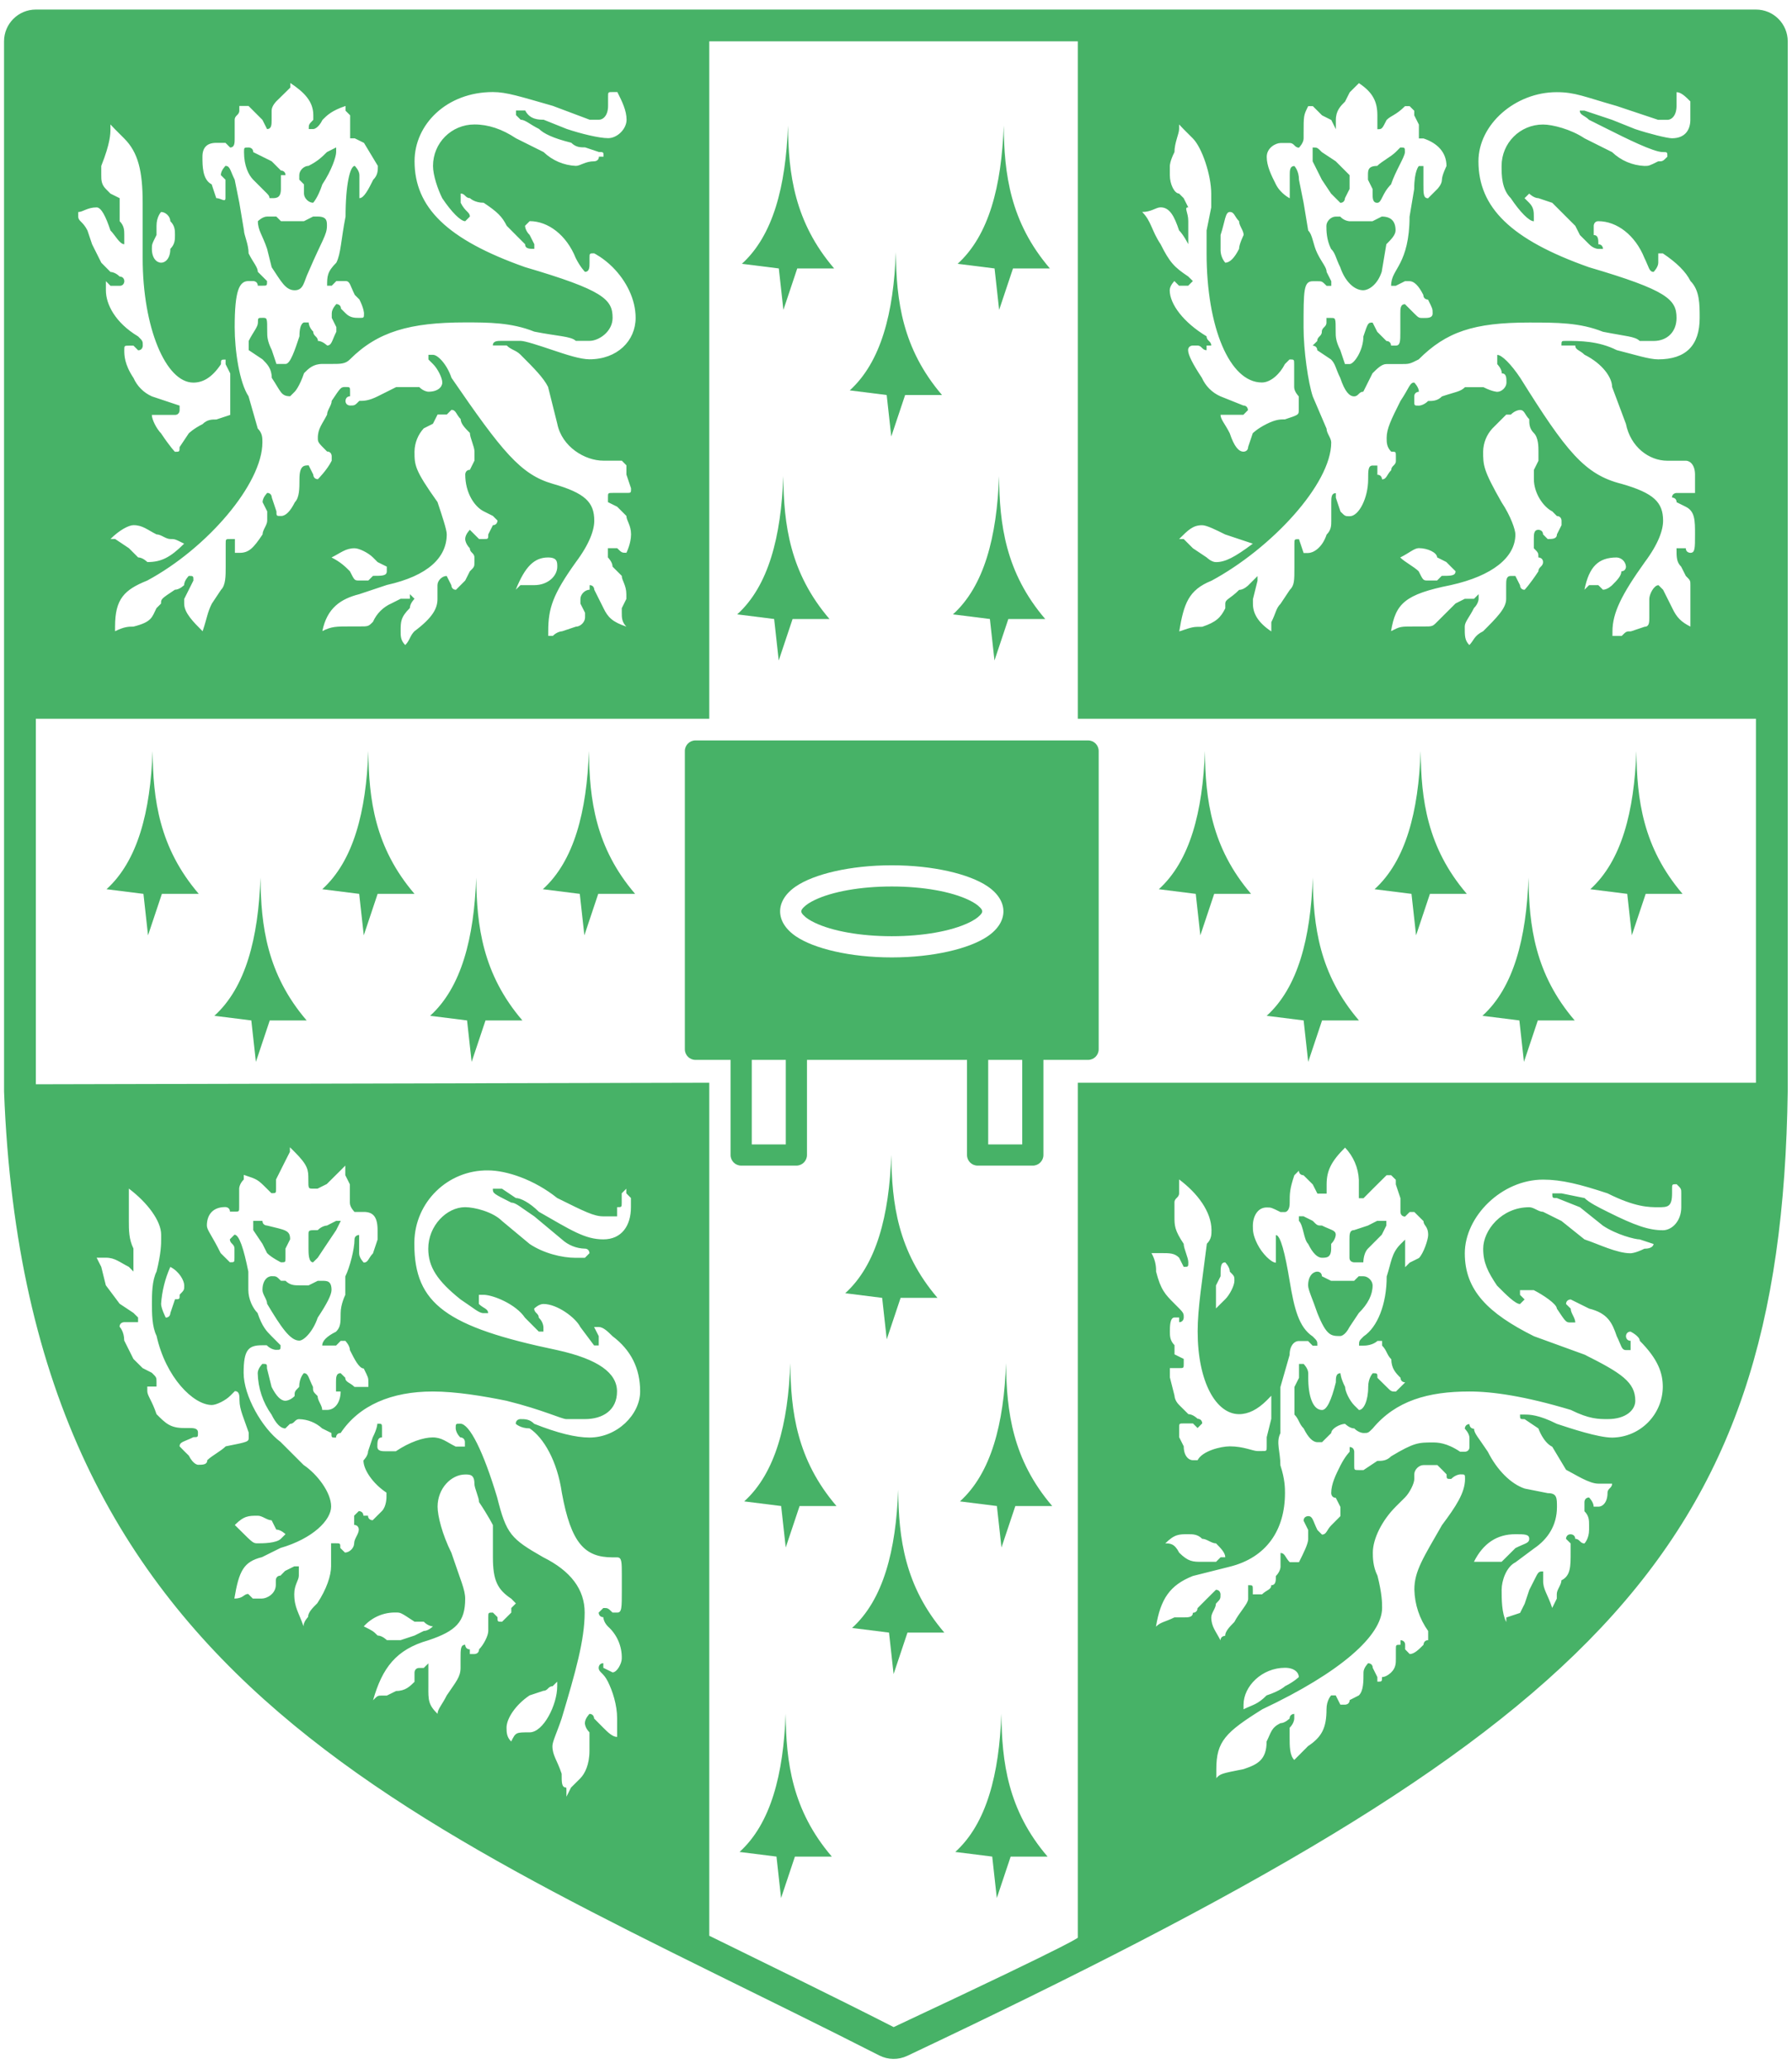
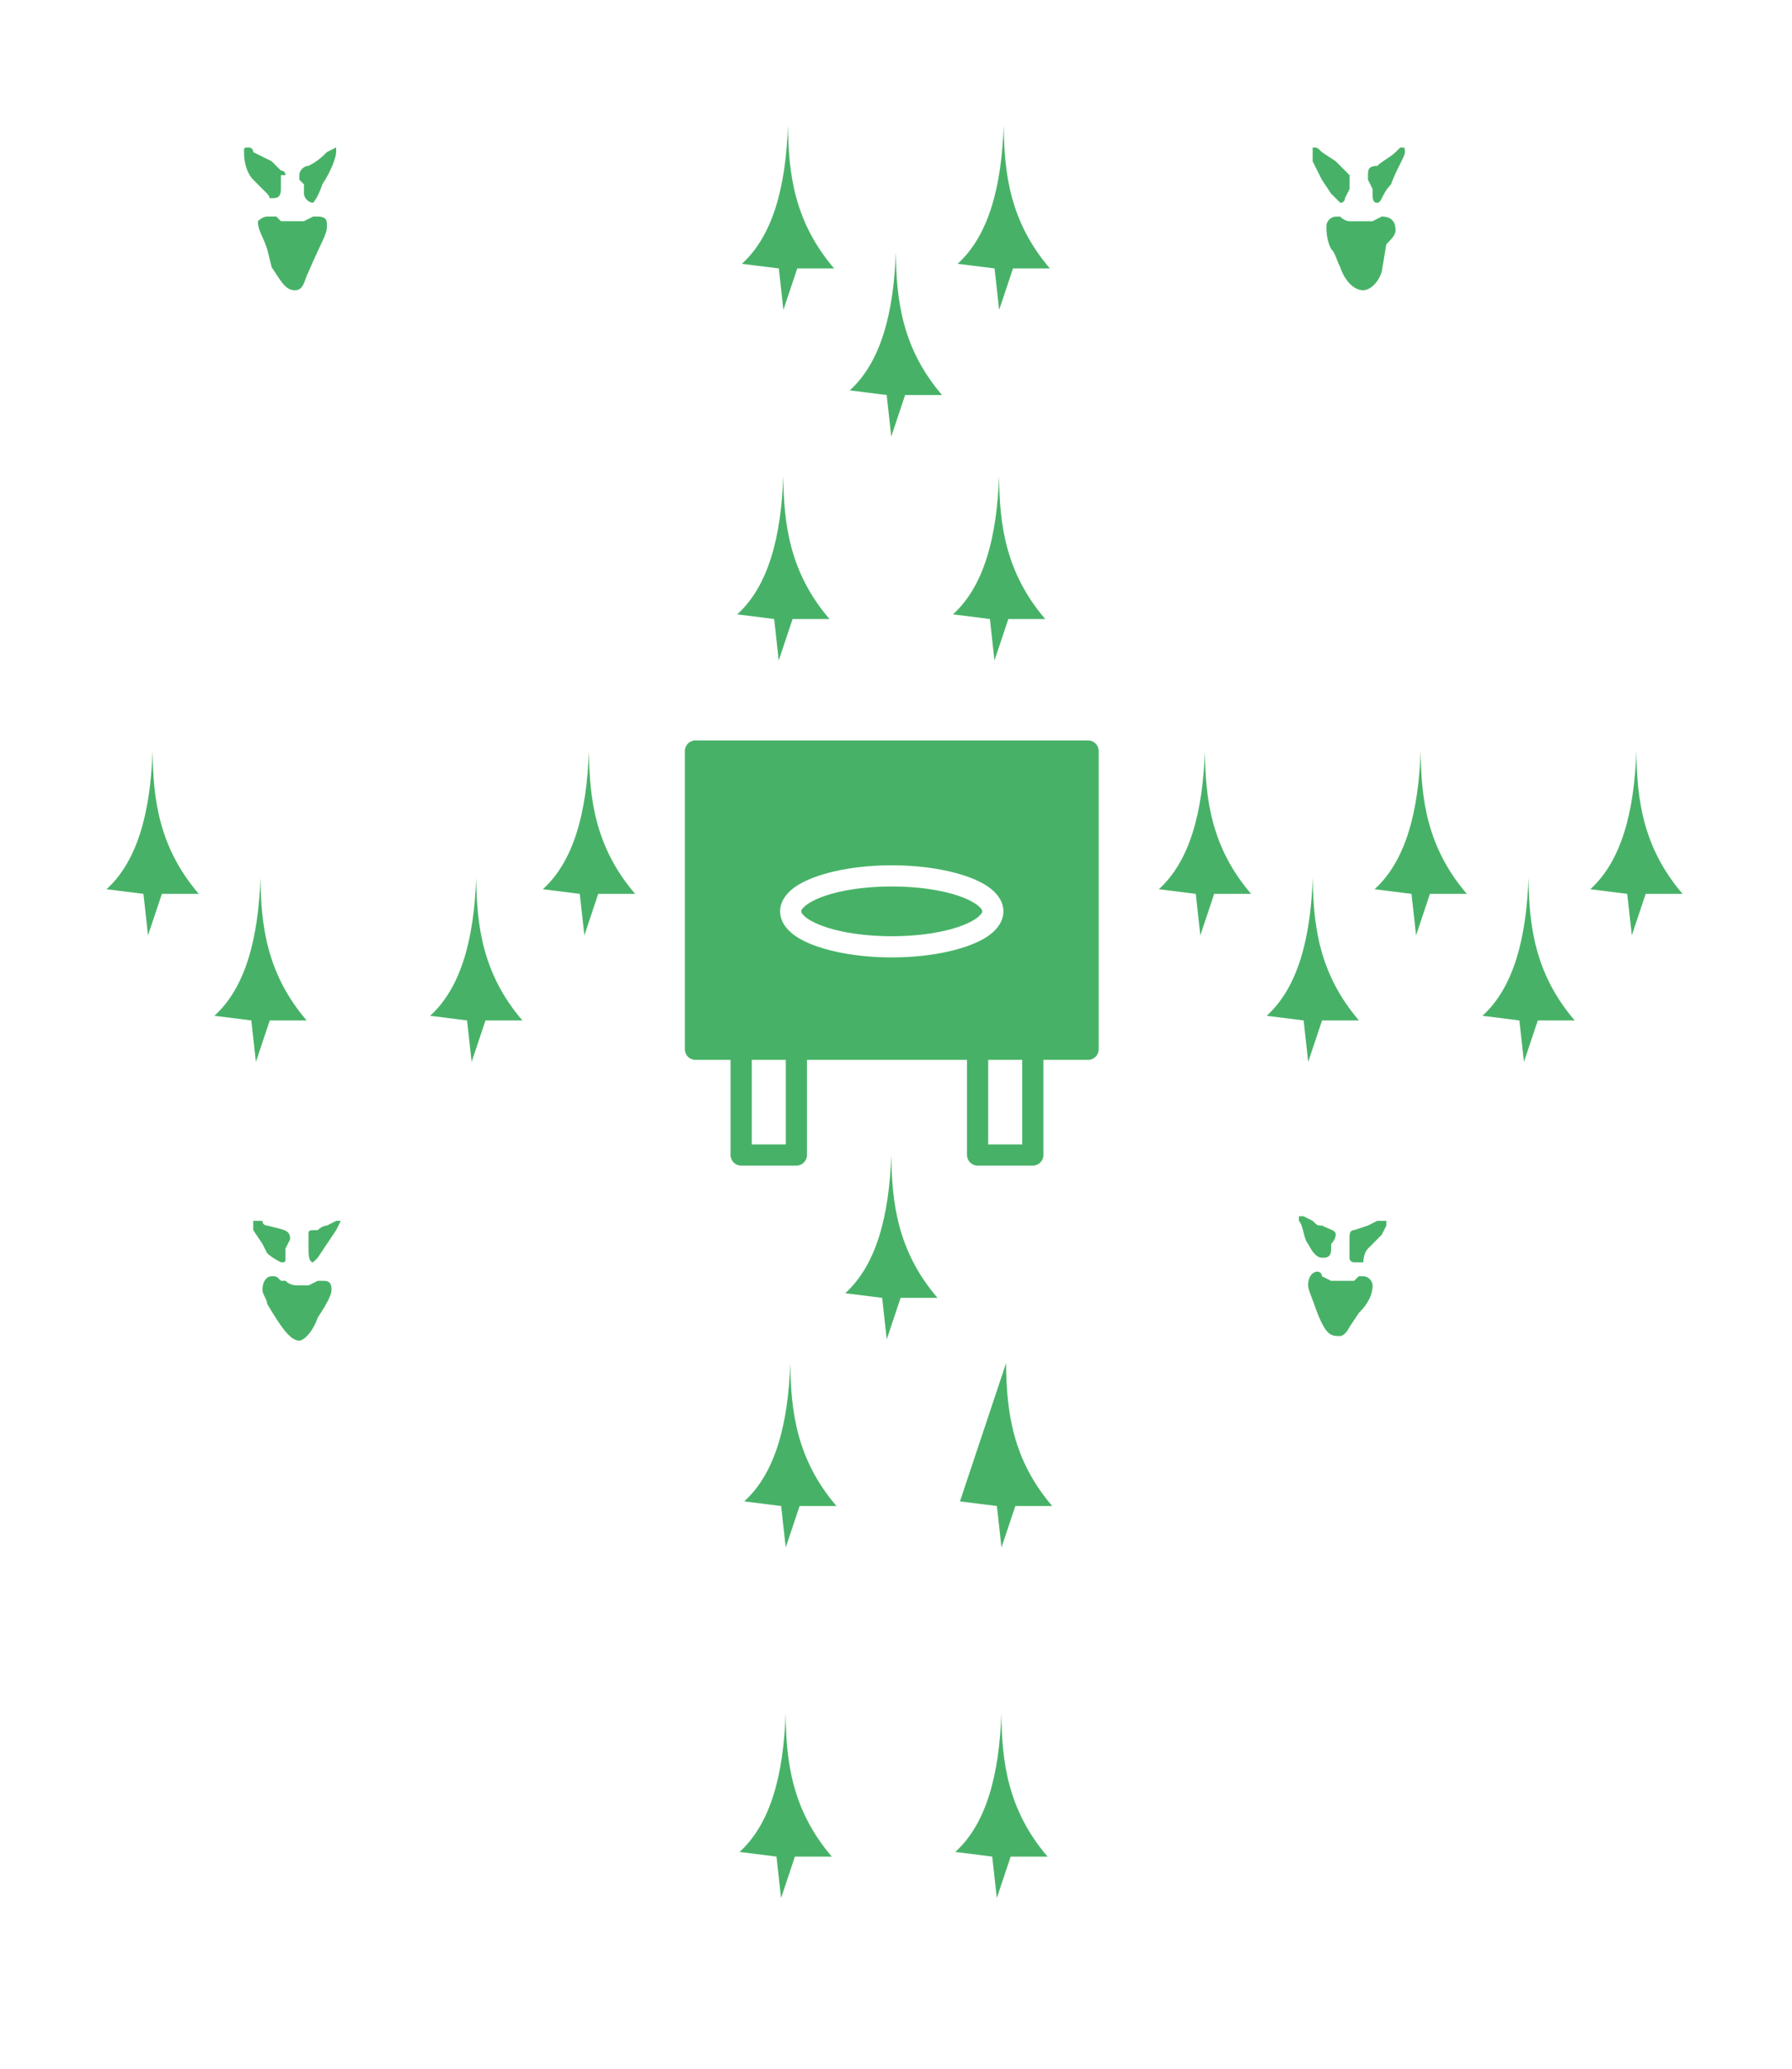
<svg xmlns="http://www.w3.org/2000/svg" width="100%" height="100%" viewBox="0 0 1691 1952" version="1.1" xml:space="preserve" style="fill-rule:evenodd;clip-rule:evenodd;stroke-linejoin:round;stroke-miterlimit:2;">
-   <path d="M1686.97,39.017c0,-16.568 -13.431,-30 -30,-30l-1623.16,0c-16.568,0 -30,13.432 -30,30.001c0,0 0.008,990.489 0.022,990.868c21.589,569.039 394.332,689.691 825.846,909.401c8.277,4.215 18.039,4.358 26.436,0.388c644.032,-304.51 824.739,-468.992 830.858,-910.51c0.002,-0.139 0.002,-0.278 0.002,-0.416l-0,-989.732l-0.004,-0Zm-29.996,983.017l-0,-343.879l-639.931,-0l0,-639.137l-347.75,-0l0,639.137l-635.483,-0l-0,344.845l635.483,-1.471l-0,804.838c56.424,27.768 114.679,55.983 173.997,86.186c184.71,-86.553 173.753,-84.545 173.753,-84.545l-0,-806.479l639.924,-0l0.007,0.505Zm-1122.46,673.166l4.325,-8.646l8.7,-8.646c4.375,-4.433 8.7,-13.079 8.7,-26.05l-0,-17.4c-4.325,-4.325 -4.325,-8.646 -4.325,-8.646c-0,-4.433 4.325,-8.754 4.325,-8.754c4.375,0 4.375,4.321 4.375,4.321l8.7,8.754c4.325,4.325 8.704,8.646 13.025,8.646l-0,-17.4c-0,-12.967 -4.375,-26.046 -8.7,-34.746c-4.325,-8.754 -8.7,-8.754 -8.7,-13.079c-0,0 -0,-4.325 4.375,-4.325l-0,4.325l8.704,4.325c4.375,0 8.7,-8.65 8.7,-12.971c0.325,-11.554 -4.458,-22.667 -13.079,-30.371c-4.325,-4.429 -4.325,-8.754 -4.325,-8.754c-4.375,0 -4.375,-4.325 -4.375,-4.325l4.375,-4.321c4.325,0 4.325,0 8.704,4.321l4.375,0c4.379,0 4.379,-4.321 4.379,-21.721l-0,-12.971c-0,-13.079 -0,-17.404 -4.379,-17.404l-4.375,0c-26.05,0 -39.129,-13.075 -47.829,-60.9c-4.375,-30.371 -17.4,-52.15 -30.425,-60.796c-8.7,0 -13.075,-4.325 -13.075,-4.325c-0,-4.433 4.375,-4.433 4.375,-4.433c4.325,0 8.7,0 13.025,4.433c21.725,8.646 39.125,12.971 52.15,12.971c26.1,0 47.825,-21.725 47.825,-43.504c-0,-21.779 -8.7,-39.071 -26.1,-52.15c-4.379,-4.321 -8.704,-8.646 -13.025,-8.646l-4.325,0l4.379,8.646l-0,8.754l-4.379,0l-13.021,-17.4c-4.379,-8.754 -21.725,-21.725 -34.804,-21.725c-4.375,0 -8.7,4.325 -8.7,4.325c-0,4.321 4.325,4.321 4.325,8.646c2.487,2.279 4.046,5.396 4.375,8.754l-0,4.325l-4.375,0l-13.025,-13.079c-8.7,-12.967 -30.371,-21.617 -39.125,-21.617l-4.379,0l-0,8.65c4.379,4.321 8.7,4.321 8.7,8.646l-4.321,0c-4.379,0 -8.7,-4.325 -21.725,-12.971c-21.725,-17.4 -30.425,-30.479 -30.425,-47.825c-0,-21.725 17.4,-39.179 34.8,-39.179c8.704,0 26.104,4.321 34.75,12.967l26.1,21.725c13.025,8.754 30.425,13.079 43.45,13.079l8.7,0l4.325,-4.325c-0,0 -0,-4.321 -4.325,-4.321c-8.063,-0.187 -15.784,-3.3 -21.725,-8.754l-26.046,-21.725c-13.025,-8.65 -17.4,-12.971 -21.725,-12.971c-17.346,-8.754 -17.346,-8.754 -17.346,-13.079l8.646,0l13.025,8.754c4.375,0 13.075,4.325 21.725,12.971c30.421,17.4 43.5,26.05 60.846,26.05c17.35,0 26.05,-12.971 26.05,-30.371l-0,-8.65l-4.379,-4.429l-0,-4.325l-4.321,4.325l-0,8.754c-0,4.325 -0,4.325 -4.379,4.325l-0,8.646l-13.021,0c-8.704,0 -17.404,-4.325 -43.504,-17.296c-21.725,-17.4 -47.771,-26.046 -65.229,-26.046c-37.901,-0.508 -69.038,29.8 -69.546,67.705c-0.009,0.579 -0.009,1.158 -0.005,1.737c-0,56.583 30.425,78.304 134.726,100.083c39.125,8.646 56.524,21.725 56.524,39.071c-0,17.404 -13.02,26.05 -30.425,26.05l-17.399,0c-4.38,0 -21.726,-8.646 -56.471,-17.291c-21.725,-4.434 -47.83,-8.759 -69.55,-8.759c-39.13,0 -69.555,13.079 -86.955,39.179c-4.375,0 -4.375,4.325 -4.375,4.325c-4.325,0 -4.325,0 -4.325,-4.325l-8.7,-4.32c-5.941,-5.459 -13.662,-8.571 -21.725,-8.755c-4.325,0 -4.325,4.43 -8.7,4.43l-4.379,4.325c-4.321,0 -8.7,-4.325 -13.021,-13.08c-8.179,-11.412 -12.716,-25.033 -13.025,-39.07c-0,-4.43 4.376,-8.755 4.376,-8.755c4.379,0 4.379,0 4.379,4.325l4.325,17.4c4.375,8.646 8.7,13.075 13.02,13.075c-0,0 4.38,0 8.7,-4.429c-0,-4.325 -0,-4.325 4.325,-8.646c-0,-8.65 4.38,-12.97 4.38,-12.97c4.32,0 4.32,4.325 8.645,12.97c-0,4.321 -0,4.321 4.376,8.646c-0,4.429 4.325,8.754 4.325,13.079l4.375,0c8.704,0 13.025,-8.65 13.025,-17.404l-4.375,0l-0,-8.646c-0,-4.325 -0,-8.645 4.375,-8.645l4.379,4.32c-0,4.325 4.321,4.325 8.7,8.65l13.079,0l-0,-4.325c-0,-4.325 -0,-4.325 -4.379,-13.079c-4.325,0 -8.7,-8.646 -13.025,-17.291c-0,-4.321 -4.321,-8.755 -4.321,-8.755l-4.379,0l-4.375,4.434l-13.079,0c-0,-4.434 4.375,-8.759 13.025,-13.079c4.375,-4.325 4.375,-8.646 4.375,-17.4c-0,-8.65 4.379,-17.296 4.379,-17.296l-0,-17.4c4.321,-8.754 8.7,-26.046 8.7,-34.854c-0,-4.325 4.375,-4.325 4.375,-4.325l-0,17.4c-0,4.325 4.325,8.645 4.325,8.645c4.379,0 4.379,-4.32 8.7,-8.645l4.379,-13.075l-0,-8.65c-0,-13.075 -4.379,-17.4 -13.079,-17.4l-8.7,0c-0,0 -4.379,-4.321 -4.379,-8.646l-0,-17.4l-4.321,-8.65l-0,-9.021l-4.379,4.429l-4.375,4.325l-8.705,8.646l-8.7,4.325l-4.375,0c-4.325,0 -4.325,0 -4.325,-8.65c-0,-8.646 -0,-13.075 -13.02,-26.046l-4.38,-4.325l-0,4.325l-4.379,8.646l-8.7,17.4l-0,8.65c-0,4.321 -0,4.321 -4.375,4.321l-4.325,-4.321c-8.7,-8.65 -8.7,-8.65 -21.725,-12.971l-0,4.321c-4.375,4.325 -4.375,8.65 -4.375,8.65l-0,17.4c-0,4.321 -0,4.321 -4.379,4.321l-4.321,0c-0,-4.321 -4.379,-4.321 -4.379,-4.321c-13.025,0 -17.4,8.646 -17.4,17.4c-0,4.325 4.375,8.646 13.021,26.05l8.704,8.646c4.321,0 4.321,0 4.321,-4.325l-0,-8.646c-0,-4.433 -4.321,-4.433 -4.321,-8.754l4.321,-4.325c4.379,0 8.7,13.079 13.079,34.858l-0,17.292c-0,8.754 4.321,17.4 8.7,21.725c4.379,13.075 8.7,17.4 13.025,21.725c4.375,4.321 8.7,8.754 8.7,8.754c-0,4.321 -0,4.321 -4.379,4.321c-0,0 -4.375,0 -8.7,-4.321l-4.375,0c-13.025,0 -17.404,4.321 -17.404,26.046c-0,21.616 17.404,52.15 34.804,65.121l21.725,21.725c13.021,8.754 26.046,26.045 26.046,39.179c-0,12.966 -17.4,30.371 -47.825,39.179l-17.4,8.646c-17.404,4.325 -21.725,12.971 -26.104,39.071c8.7,0 8.7,-4.321 13.079,-4.321l4.325,4.321l8.7,0c4.375,0 13.021,-4.321 13.021,-12.971l-0,-4.321c-0,0 -0,-4.325 4.379,-4.325l4.325,-4.429l8.7,-4.325l4.321,0l-0,8.754c-0,4.325 -4.321,8.646 -4.321,17.296c-0,13.075 4.321,17.4 8.7,30.479c-0,-4.433 4.321,-8.758 4.321,-8.758c-0,-4.321 4.325,-8.646 8.704,-12.967c8.7,-13.079 13.021,-26.05 13.021,-34.858l-0,-21.725l4.325,0c4.375,0 4.375,0 4.375,4.433l4.379,4.325c4.321,0 8.7,-4.325 8.7,-8.758c-0,-4.321 4.379,-8.646 4.379,-12.967c-0,0 -0,-4.325 -4.379,-4.325l-0,-8.754l4.379,-4.325c-0,0 4.321,0 4.321,4.325l4.379,0c-0,4.325 4.375,4.325 4.375,4.325l8.7,-8.65c4.325,-4.321 4.325,-12.967 4.325,-12.967l-0,-4.433c-13.025,-8.646 -21.725,-21.725 -21.725,-30.371c-0,0 4.379,-4.321 4.379,-8.646l4.375,-13.079c4.379,-8.646 4.379,-12.967 4.379,-12.967c4.375,0 4.375,0 4.375,4.321l-0,8.646c-4.375,0 -4.375,4.325 -4.375,8.65c-0,4.429 4.375,4.429 8.7,4.429l8.7,0c13.025,-8.754 26.05,-13.079 34.804,-13.079c8.7,0 13.021,4.325 21.721,8.65l8.704,0l-0,-4.325c-0,0 -0,-4.325 -4.379,-4.325c-4.325,-4.321 -4.325,-8.646 -4.325,-8.646c-0,-4.321 -0,-4.321 4.325,-4.321c8.7,0 21.725,26.046 34.804,69.55c8.7,34.746 13.021,39.071 43.446,56.471c26.05,12.971 39.125,30.371 39.125,52.15c-0,26.046 -8.7,56.471 -21.721,99.975c-4.379,13.079 -8.704,21.725 -8.704,26.046c-0,8.758 4.379,13.079 8.704,26.05c-0,8.754 -0,13.079 4.375,13.079c0.163,0 0.163,4.321 0.163,8.646l-0,-0.004Zm613.256,-17.625l-0.325,0.333l0.325,0l0,-0.333c4.01,-4.104 4.554,-4.212 25.721,-8.422c13.025,-4.325 21.725,-8.65 21.725,-26.05c4.321,-8.645 4.321,-12.966 13.025,-17.291c4.321,0 8.7,-4.434 8.7,-4.434c0,-4.32 4.375,-4.32 4.375,-4.32l0,4.32c0,0 0,4.434 -4.375,8.759l0,8.646c0,8.645 0,17.4 4.375,21.725c4.325,-4.325 8.7,-8.65 13.025,-13.08c13.025,-8.645 17.4,-17.291 17.4,-34.75c0,-8.645 4.379,-13.075 4.379,-13.075l4.321,0l4.379,8.755l4.375,0c0,0 4.379,0 4.379,-4.325l8.7,-4.43c4.379,-4.325 4.379,-12.97 4.379,-21.725c0,-4.325 4.375,-8.645 4.375,-8.645c0,0 4.325,0 4.325,4.32l4.375,8.759l0,4.321c4.38,0 4.38,0 4.38,-4.321c4.379,0 8.7,-4.434 8.7,-4.434c4.379,-4.325 4.379,-8.645 4.379,-12.97l0,-8.755c0,-4.325 0,-4.325 4.375,-4.325l0,-4.32c0,0 4.379,0 4.379,4.32l0,4.325l4.321,4.434c4.379,0 8.704,-4.434 13.025,-8.759c0,0 0,-4.32 4.379,-4.32l0,-8.646c-8.179,-11.459 -12.717,-25.109 -13.025,-39.179c0,-17.405 8.7,-30.371 26.1,-60.796c13.025,-17.404 21.725,-30.479 21.725,-43.504c0,-4.325 0,-4.325 -4.375,-4.325c0,0 -4.325,0 -8.7,4.325c-4.325,0 -4.325,0 -4.325,-4.325l-4.325,-4.43l-4.375,-4.325l-13.079,0c-4.325,0 -8.7,4.325 -8.7,8.755l0,4.325c0,4.325 -4.379,12.97 -8.7,17.4l-8.7,8.645c-13.025,12.971 -21.725,30.371 -21.725,43.505c0,4.325 0,12.97 4.375,21.725c4.379,17.291 4.379,26.045 4.379,30.37c0,26.046 -39.125,60.796 -113,95.65c-34.8,21.725 -43.446,30.371 -43.446,56.475l0,8.422Zm-665.404,-34.473c4.321,-8.646 4.321,-8.646 17.4,-8.646c13.025,0 26.046,-26.045 26.046,-43.5l0,-4.325l-4.375,4.325c-4.325,0 -4.325,4.321 -8.7,4.321l-13.025,4.325c-13.079,8.754 -21.725,21.725 -21.725,30.479c0.054,4.321 0.054,8.7 4.379,13.021Zm-69.498,-26.098c0,-4.325 4.325,-8.65 8.7,-17.404c8.7,-12.967 13.025,-17.292 13.025,-26.046l0,-8.646c0,-8.754 0,-13.079 4.375,-13.079c0,0 0,4.325 4.379,4.325l0,4.429l4.325,0c0,0 4.375,0 4.375,-4.429c4.379,-4.325 8.7,-12.971 8.7,-17.296l0,-13.075c0,-4.325 0,-4.325 4.379,-4.325l4.321,4.325c0,4.321 0,4.321 4.325,4.321l4.375,-4.321l4.325,-4.325l0,-4.32l4.325,-4.325l-4.325,-4.434c-13.025,-8.646 -17.346,-17.291 -17.346,-39.071l0,-30.37c0,0 -4.379,-8.755 -13.079,-21.721c0,-4.325 -4.375,-13.079 -4.375,-17.404c0,-8.646 -4.325,-8.646 -8.704,-8.646c-13.021,0 -26.046,12.971 -26.046,30.371c0,8.645 4.325,26.045 13.025,43.504c8.7,26.046 13.021,34.746 13.021,43.391c0,21.725 -8.7,30.48 -34.8,39.18c-30.425,8.65 -43.45,26.05 -52.15,56.583c4.379,-4.433 4.379,-4.433 8.7,-4.433l4.325,0l8.7,-4.321c8.7,0 13.025,-4.325 17.4,-8.65l0,-8.754c0,0 0,-4.321 4.379,-4.321l4.321,0l4.379,-4.325l0,21.725c-0.108,12.916 -0.108,17.237 8.646,25.883l0,0.004Zm760.625,-4.326c8.7,-4.32 13.02,-4.32 21.72,-13.075c13.025,-4.325 17.35,-8.65 17.35,-8.65c8.7,-4.32 13.021,-8.645 13.021,-8.645c0,-4.43 -4.321,-8.755 -13.021,-8.755c-21.725,0 -39.125,17.4 -39.125,34.855l0,4.27l0.055,0Zm291.223,-95.597l4.325,-8.754l0,-4.325c0,-4.321 4.375,-8.646 4.375,-12.966c8.7,-4.325 8.7,-13.08 8.7,-26.05l0,-8.755l-4.375,-4.325c0,0 0,-4.32 4.375,-4.32c0,0 4.325,0 4.325,4.32c4.375,0 4.375,4.325 8.7,4.325c0,0 4.379,-4.325 4.379,-12.97l0,-4.321c0,-4.434 0,-8.754 -4.379,-13.079l0,-8.646c0,0 0,-4.325 4.379,-4.325c0,0 4.321,4.325 4.321,8.646l4.379,0c4.375,0 8.7,-4.321 8.7,-13.075c0,-4.325 4.321,-4.325 4.321,-8.646l-13.021,0c-8.7,0 -21.725,-8.65 -30.425,-13.079l-13.025,-21.725c-8.7,-4.325 -13.079,-17.292 -13.079,-17.292l-13.021,-8.754c-4.325,0 -4.325,0 -4.325,-4.325l4.325,0c4.375,0 13.021,0 30.425,8.754c13.075,4.325 39.125,12.971 52.146,12.971c26.317,-0.234 47.592,-21.513 47.829,-47.825c0,-12.971 -4.325,-26.05 -21.725,-43.504c0,-4.325 -8.646,-8.646 -8.646,-8.646c-4.379,0 -4.379,4.321 -4.379,4.321c0,0 0,4.325 4.379,4.325l0,8.754l-4.379,0c-4.325,0 -4.325,-4.321 -8.7,-13.079c-4.379,-12.967 -8.7,-21.721 -26.046,-26.046l-17.404,-8.646c0,0 -4.375,0 -4.375,4.321l4.375,4.325c0,4.325 4.325,8.646 4.325,13.079l-4.325,0c-4.375,0 -4.375,0 -13.075,-13.079c0,-4.325 -13.025,-12.971 -21.725,-17.4l-13.025,0l0,4.429l4.325,4.325l-4.325,4.321c-4.379,0 -13.025,-8.646 -21.725,-17.4c-8.7,-12.967 -13.025,-21.725 -13.025,-34.746c0,-17.404 17.35,-39.179 43.45,-39.179c4.379,0 8.7,4.321 13.025,4.321l17.4,8.645l21.725,17.405c13.025,4.32 30.425,13.075 43.504,13.075c0,0 4.321,0 13.021,-4.321c8.65,0 8.65,-4.434 8.65,-4.434l-13.025,-4.32c-4.325,0 -21.725,-4.325 -34.75,-12.971l-21.725,-17.4l-21.721,-8.65c-4.325,0 -4.325,0 -4.325,-4.429l8.7,0l21.725,4.429c4.375,4.325 13.025,8.65 21.725,12.971c26.046,13.079 39.125,17.4 52.15,17.4c8.7,0 17.4,-8.755 17.4,-21.721l0,-13.079c0,-4.325 0,-4.325 -4.379,-8.646c-4.321,0 -4.321,0 -4.321,4.321l0,4.325c0,13.079 -4.379,13.079 -13.025,13.079c-8.7,0 -21.725,0 -47.825,-13.079c-26.104,-8.646 -43.504,-12.971 -60.85,-12.971c-39.125,0 -73.875,34.75 -73.875,69.55c0,34.75 21.725,56.475 65.229,78.2l47.825,17.4c34.8,17.4 47.825,26.046 47.825,43.504c0,8.646 -8.7,17.292 -26.045,17.292c-8.705,0 -17.405,0 -34.805,-8.646c-43.504,-13.079 -73.929,-17.404 -95.65,-17.404c-39.129,0 -69.55,8.758 -91.275,34.858c-4.325,4.321 -4.325,4.321 -8.7,4.321c0,0 -4.379,0 -8.704,-4.321c-4.321,0 -8.7,-4.325 -8.7,-4.325c-4.375,0 -13.021,4.325 -13.021,8.646l-8.704,8.65l-4.321,0c-4.379,0 -8.7,-4.325 -13.025,-12.971c-4.375,-4.325 -4.375,-8.754 -8.7,-13.079l0,-26.046l4.325,-8.646l0,-13.079l4.375,0c0,0 4.325,4.321 4.325,8.754l0,4.325c0,17.292 4.375,30.371 13.021,30.371c4.379,0 8.704,-8.65 13.025,-26.05c0,-4.321 0,-8.646 4.379,-8.646c0,0 0,4.325 4.375,12.971c0,4.321 4.38,13.075 8.7,17.4l4.38,4.325c4.379,0 8.7,-8.65 8.7,-21.725c0,-8.65 4.325,-12.971 4.325,-12.971c4.375,0 4.375,0 4.375,4.325l4.379,4.321l4.375,4.325c4.325,4.321 4.325,4.321 8.7,4.321l4.379,-4.321l4.379,-4.325c0,0 -4.379,0 -4.379,-4.321c-4.379,-4.325 -8.7,-8.758 -8.7,-17.404c-4.325,-4.321 -4.325,-8.646 -8.7,-12.967l0,-4.433l-4.379,0c0,0 -4.375,4.433 -13.021,4.433l-4.379,0c0,-4.433 0,-4.433 4.379,-8.758c13.021,-8.646 21.721,-30.371 21.721,-56.471c4.325,-13.079 4.325,-21.725 13.025,-30.479l4.379,-4.325l0,26.05l4.321,-4.325l8.7,-4.321c4.325,-4.325 8.704,-17.404 8.704,-21.725c0,-8.646 -4.379,-8.646 -4.379,-13.079l-8.7,-8.646l-4.379,0l-4.321,4.325c-4.379,0 -4.379,-4.325 -4.379,-4.325l0,-12.971l-4.375,-13.075l0,-4.325l-4.38,-4.325l-4.325,0l-4.375,4.325l-8.7,8.646l-8.7,8.754l-4.379,0l0,-17.4c-0.525,-11.366 -5.15,-22.154 -13.025,-30.371c-13.021,12.971 -17.4,21.725 -17.4,34.75l0,8.646l-8.7,0l-4.379,-8.646l-8.7,-8.65c0,0 -4.375,0 -4.375,-4.32l-4.325,4.32c-4.375,12.971 -4.375,17.296 -4.375,26.05c0,8.646 -4.379,8.646 -4.379,8.646l-4.325,0c-8.7,-4.321 -8.7,-4.321 -13.021,-4.321c-8.7,0 -13.025,8.646 -13.025,17.4c0,4.321 0,8.646 4.325,17.292c4.375,8.754 13.021,17.4 17.4,17.4l0,-26.046c4.375,0 8.7,17.4 13.025,43.504c4.321,26.1 8.7,43.5 21.721,52.146c4.379,4.325 4.379,4.325 4.379,8.759l-4.379,0l-4.375,-4.434l-8.7,0c-4.325,0 -8.7,4.434 -8.7,13.079l-8.7,30.371l0,43.5c-4.379,8.65 0,17.4 0,30.371c4.321,13.079 4.321,21.725 4.321,26.05c0,34.854 -17.346,60.904 -52.15,69.55l-34.8,8.754c-21.725,8.646 -30.425,21.617 -34.804,47.825c4.379,-4.429 8.7,-4.429 17.404,-8.754l8.7,0c4.375,0 8.7,0 8.7,-4.325c0,0 4.375,0 4.375,-4.321l8.7,-8.754l8.704,-8.646c4.321,0 4.321,4.321 4.321,4.321c0,4.325 0,4.325 -4.321,8.754c0,4.325 -4.379,8.646 -4.379,12.971c0,8.754 4.379,13.079 8.7,21.725c0,-4.325 4.379,-4.325 4.379,-4.325c0,-4.321 4.375,-8.646 8.7,-13.075c4.375,-8.65 13.021,-17.296 13.021,-21.725l0,-12.971c4.379,0 4.379,0 4.379,4.325l0,4.321l8.7,0c4.379,-4.321 8.7,-4.321 8.7,-8.646c4.379,0 4.379,-4.325 4.379,-8.646c4.375,-4.433 4.375,-8.754 4.375,-8.754l0,-12.971c4.325,0 4.325,4.325 8.7,8.646l8.704,0c4.375,-8.646 8.7,-17.4 8.7,-21.725l0,-8.646l-4.325,-8.754c0,-4.325 4.325,-4.325 4.325,-4.325c4.375,0 4.375,4.325 8.7,13.079l4.321,4.325c4.379,0 4.379,-4.325 8.704,-8.65l8.7,-8.754l0,-8.646l-4.379,-8.645c-4.321,0 -4.321,-4.434 -4.321,-4.434c0,-8.646 4.321,-17.291 8.7,-26.046c4.375,-8.645 8.7,-12.97 8.7,-12.97l0,-4.43c4.321,0 4.321,4.43 4.321,4.43l0,12.97c0,4.321 0,4.321 4.379,4.321l4.379,0l13.021,-8.646c4.379,0 8.7,0 13.025,-4.32c21.725,-13.08 26.1,-13.08 39.125,-13.08c4.325,0 13.025,0 26.05,8.755l4.375,0c0,0 4.379,0 4.379,-4.43l0,-8.65c0,-4.32 -4.379,-8.645 -4.379,-8.645c0,0 0,-4.321 4.379,-4.321c0,0 0,4.321 4.321,4.321c0,4.325 4.379,8.645 13.025,21.725c8.7,17.291 21.725,30.37 34.804,34.75l21.721,4.32c8.7,0 8.7,4.434 8.7,13.08c0,17.4 -8.7,30.37 -21.721,39.179l-17.404,12.971c-8.7,4.32 -13.075,17.4 -13.075,26.045c0,8.646 0,21.725 4.375,30.371l0,-4.325l13.025,-4.321l4.325,-8.645l4.375,-13.08l4.379,-8.645c4.321,-8.755 4.321,-8.755 8.7,-8.755l0,8.755c-0.162,8.212 4.213,12.537 8.538,25.666l0,0.004Zm-1121.45,17.4c8.704,4.325 8.704,4.325 13.079,8.646c4.379,0 8.7,4.325 8.7,4.325l13.025,0l13.079,-4.325l8.7,-4.321c4.375,0 8.7,-4.325 8.7,-4.325c0,0 -4.379,0 -8.7,-4.429l-8.7,0c-13.079,-8.646 -13.079,-8.646 -17.404,-8.646c-11.588,-0.345 -22.742,4.438 -30.479,13.075Zm756.355,-78.303c4.375,0 8.7,0 13.079,8.755c8.7,8.645 13.021,8.645 21.721,8.645l13.079,0l4.325,-4.32l4.375,0c0,-4.325 -4.375,-8.65 -8.7,-13.08c-4.375,0 -8.7,-4.325 -13.079,-4.325c-4.321,-4.32 -8.7,-4.32 -13.021,-4.32c-8.754,-0.055 -13.079,-0.055 -21.779,8.645Zm291.225,17.4l26.1,0l4.379,-4.325l8.7,-8.645c8.7,-4.43 13.025,-4.43 13.025,-8.755c0,-4.32 -4.379,-4.32 -13.025,-4.32c-17.454,-0.055 -30.479,8.645 -39.179,26.045Zm-1169.28,-34.747l4.375,4.321c13.025,12.971 13.025,12.971 17.4,12.971c4.379,0 17.404,0 21.725,-4.321l4.325,-4.325c0,0 -4.325,-4.325 -8.7,-4.325l-4.379,-8.754c-4.325,0 -8.7,-4.321 -13.025,-4.321c-8.646,0 -13.021,0 -21.725,8.754l0.004,0Zm-99.977,-317.381l0,30.371c0,8.754 0,17.4 4.325,26.154l0,21.725l-4.325,-4.429c-8.7,-4.325 -13.025,-8.65 -21.725,-8.65l-8.7,0l4.379,8.65l4.321,17.4l13.025,17.4l13.025,8.646l4.375,4.325l0,4.429l-13.079,0c0,0 -4.375,0 -4.375,4.325c0,0 4.375,4.325 4.375,12.971l8.704,17.4l8.7,8.646l8.7,4.433c4.375,4.321 4.375,4.321 4.375,8.646l0,4.325l-8.7,0l0,4.321c0,4.325 4.379,8.754 8.7,21.725c8.704,8.754 13.025,13.079 26.05,13.079l4.375,0c4.379,0 8.704,0 8.704,4.321c0,4.325 0,4.325 -4.325,4.325c-8.7,4.325 -13.025,4.325 -13.025,8.645l4.325,4.434l4.375,4.321c4.379,8.645 8.704,8.645 8.704,8.645c4.375,0 8.7,0 8.7,-4.32c4.375,-4.325 13.021,-8.646 17.4,-13.08c21.725,-4.32 21.725,-4.32 21.725,-8.645l0,-4.325c-4.379,-13.075 -8.7,-21.725 -8.7,-30.371c0,-4.429 0,-8.754 -4.379,-8.754l-4.325,4.325c-4.375,4.429 -13.075,8.754 -17.4,8.754c-17.4,0 -43.5,-26.046 -52.15,-65.229c-4.375,-8.646 -4.375,-21.721 -4.375,-30.367c0,-8.65 0,-21.725 4.375,-30.371c4.325,-17.404 4.325,-26.158 4.325,-30.479l0,-4.325c-0.054,-12.971 -13.079,-30.317 -30.479,-43.396Zm991.052,-8.647l0,12.971c0,4.429 -4.379,4.429 -4.379,8.754l0,12.971c0,8.754 0,13.075 8.704,26.046c0,4.433 4.375,13.079 4.375,17.4c0,4.325 0,4.325 -4.375,4.325l-4.325,-8.646c-4.379,-4.325 -8.7,-4.325 -17.4,-4.325l-8.7,0c3.067,5.275 4.583,11.304 4.375,17.4c4.379,17.296 8.7,21.725 17.4,30.371c8.704,8.646 8.704,8.646 8.704,12.971c0,0 0,4.433 -4.325,4.433l0,-4.433l-4.379,0c-4.375,0 -4.375,8.754 -4.375,13.079c0,4.321 0,8.646 4.375,13.075l0,8.646l8.704,4.325l0,4.325c0,4.321 0,4.321 -4.325,4.321l-8.754,0l0,8.754l4.375,17.296c0,0 0,4.429 4.379,8.754l8.7,8.646c4.379,0 8.7,4.325 8.7,4.325c0,0 4.325,0 4.325,4.429l-4.325,4.325l-4.375,-4.325l-8.7,0c-4.325,0 -4.325,0 -4.325,4.325l0,8.646l4.325,8.646c0,8.754 4.375,13.079 8.7,13.079l4.375,0c4.325,-8.646 21.725,-13.079 30.425,-13.079c13.025,0 21.725,4.433 26.05,4.433l4.375,0c4.379,0 4.379,0 4.379,-4.433l0,-8.646l4.321,-17.4l0,-21.725l-4.321,4.429c-8.7,8.65 -17.404,12.971 -26.05,12.971c-21.725,0 -39.125,-30.371 -39.125,-78.196c0,-21.725 4.325,-47.825 8.7,-82.629c4.379,-4.321 4.379,-8.646 4.379,-12.971c-0.162,-17.238 -13.187,-34.692 -30.587,-47.663Zm-951.925,82.52c-4.933,11.017 -7.879,22.817 -8.704,34.858c0,4.321 4.379,12.967 4.379,12.967c4.379,0 4.379,-4.321 4.379,-4.321l4.375,-12.971c4.379,0 4.379,0 4.379,-4.325c4.321,-4.429 4.321,-4.429 4.321,-8.754c0,-4.321 -4.429,-13.021 -13.129,-17.454Zm986.727,39.18l4.325,-4.325l4.375,-4.32c4.379,-4.325 8.7,-13.08 8.7,-17.405c0,-4.32 0,-4.32 -4.321,-8.645c0,-4.43 -4.379,-8.755 -4.379,-8.755c-4.375,0 -4.375,4.325 -4.375,13.08l-4.325,8.645l0,21.725Zm239.076,-625.9c4.325,-4.325 4.325,-8.7 13.025,-13.025c13.021,-13.02 21.725,-21.72 21.725,-30.425l0,-13.02c0,-4.38 0,-8.7 4.321,-8.7l4.379,0l4.375,8.7c0,0 0,4.32 4.325,4.32c0,0 4.375,-4.32 13.025,-17.4c0,-4.325 4.375,-4.325 4.375,-8.7c0,-4.379 -4.375,-4.379 -4.375,-4.379c0,-4.375 0,-4.375 -4.325,-8.7l0,-8.7c0,-4.379 0,-8.7 4.325,-8.7c0,0 4.375,0 4.375,4.321l4.379,4.379c4.375,0 8.7,0 8.7,-4.379l4.375,-8.7l0,-4.267c0,0 0,-4.325 -4.375,-4.325l-4.325,-4.379c-8.7,-4.375 -17.4,-17.4 -17.4,-30.425l0,-8.7l4.325,-8.7l0,-8.7c0,-4.379 0,-13.025 -4.325,-17.4c-4.379,-4.379 -4.379,-8.704 -4.379,-13.079c-4.375,-4.325 -4.375,-8.7 -8.7,-8.7c0,0 -4.375,0 -8.7,4.375l-4.321,0l-13.079,13.079c-5.45,5.938 -8.546,13.663 -8.7,21.725c0,13.025 0,17.346 17.346,47.825c8.7,13.025 13.079,26.05 13.079,30.371c0,21.725 -21.725,39.125 -60.85,47.825c-43.45,8.704 -52.15,17.404 -56.475,43.45c8.704,-4.375 8.704,-4.375 21.725,-4.375l8.7,0c8.704,0 8.704,0 13.025,-4.379l17.4,-17.346l8.704,-4.379l8.7,0l4.375,-4.375l0,4.375c0,0 0,4.379 -4.375,8.7c-4.325,8.7 -8.7,13.025 -8.7,17.404c-0.054,8.754 -0.054,13.129 4.321,17.508Zm-1004.13,0c4.379,-4.325 4.379,-8.7 8.7,-13.025c17.4,-13.02 21.725,-21.72 21.725,-30.425l0,-13.02c0,-4.38 4.325,-8.7 8.7,-8.7l4.379,8.7c0,0 0,4.32 4.375,4.32l8.7,-8.7l4.38,-8.7c4.32,-4.325 4.32,-4.325 4.32,-8.7l0,-4.379c0,-4.375 -4.32,-4.375 -4.32,-8.7c-4.38,-4.379 -4.38,-8.7 -4.38,-8.7c0,-4.379 4.38,-8.7 4.38,-8.7l8.7,8.7l4.379,0c4.321,0 4.321,0 4.321,-4.379l4.379,-8.7c4.321,0 4.321,-4.379 4.321,-4.379l-4.321,-4.321l-8.7,-4.379c-8.704,-4.375 -17.404,-17.4 -17.404,-34.746c0,0 0,-4.379 4.379,-4.379l4.321,-8.7l0,-8.7c0,-4.379 -4.321,-13.025 -4.321,-17.4c-4.379,-4.379 -8.7,-8.7 -8.7,-13.079c-4.325,-4.325 -4.325,-8.7 -8.7,-8.7l-4.379,4.375l-8.7,0l-4.38,8.704l-8.7,4.375c-5.429,5.954 -8.52,13.671 -8.7,21.725c0,13.025 0,17.346 21.725,47.825c4.325,13.025 8.7,26.05 8.7,30.371c0,21.725 -17.4,39.125 -56.525,47.829l-26.05,8.7c-17.4,4.375 -30.425,13.021 -34.8,34.8c8.7,-4.375 13.021,-4.375 26.046,-4.375l8.7,0c8.7,0 8.7,0 13.025,-4.379c3.425,-7.754 9.634,-13.946 17.4,-17.346l8.7,-4.379l8.704,0l0,-4.375l4.375,4.375c0,0 -4.375,4.379 -4.375,8.7c-8.704,8.704 -8.704,13.025 -8.704,21.725c-0.054,4.487 -0.054,8.862 4.325,13.241Zm1212.73,-17.402c0,0 0,-39.125 0,-39.125c0,-4.375 0,-4.375 -4.325,-8.7l-4.375,-8.7c-4.379,-4.379 -4.379,-8.7 -4.379,-17.4l8.754,0c0,4.321 4.325,4.321 4.325,4.321c4.375,0 4.375,-4.321 4.375,-17.4c0,-13.025 0,-21.725 -8.7,-26.046l-8.7,-4.325c0,-4.379 -4.32,-4.379 -4.32,-4.379c0,-4.321 4.32,-4.321 4.32,-4.321l17.4,0l0,-17.346c0,-8.704 -4.375,-13.079 -8.7,-13.079l-17.4,0c-17.4,0 -34.75,-13.025 -39.125,-34.804l-13.025,-34.8c0,-8.7 -8.7,-21.725 -26.045,-30.425c-4.38,-4.379 -8.7,-4.379 -8.7,-8.7l-13.08,0c0,-4.325 0,-4.325 4.38,-4.325c13.02,0 30.425,0 47.825,8.7c17.4,4.379 30.425,8.7 39.125,8.7c26.045,0 39.125,-13.075 39.125,-39.125c0,-13.021 0,-26.046 -8.7,-34.8c-4.325,-8.7 -13.025,-17.346 -26.05,-26.05l-4.321,0l0,8.758c0,4.321 -4.379,8.7 -4.379,8.7c-4.321,0 -4.321,-4.379 -8.646,-13.025c-8.7,-21.725 -26.1,-34.8 -43.504,-34.8c-4.375,0 -4.375,4.375 -4.375,4.375l0,8.7c4.375,0 4.375,4.379 4.375,8.7c4.379,0 4.379,4.379 4.379,4.379l-4.379,0c0,0 -4.375,0 -8.7,-4.379l-8.7,-8.7l-4.375,-8.7l-21.725,-21.725l-13.08,-4.375c-4.32,0 -8.7,-4.325 -8.7,-4.325l-4.379,4.325l4.379,4.375c4.38,4.379 4.38,8.7 4.38,13.025l0,4.375c-4.38,0 -13.025,-8.7 -21.725,-21.721c-8.7,-8.704 -8.7,-21.725 -8.7,-30.425c0,-21.725 17.4,-39.125 39.125,-39.125c8.7,0 26.1,4.321 39.125,13.021l26.045,13.025c8.225,7.892 19.038,12.521 30.425,13.025c4.325,0 4.325,0 13.025,-4.325c4.321,0 4.321,0 8.7,-4.379c0,-4.375 0,-4.375 -4.379,-4.375c-8.7,0 -34.8,-13.025 -52.146,-21.725l-17.404,-8.7c-4.375,-4.379 -8.7,-4.379 -8.7,-8.7l4.379,0l26.046,8.7l21.725,8.7c13.025,4.379 30.425,8.7 34.804,8.7c13.021,0 17.346,-8.7 17.346,-17.4l0,-17.4c-4.325,-4.325 -8.7,-8.704 -13.025,-8.704l0,13.025c0,8.7 -4.321,13.079 -8.7,13.079l-8.7,0l-39.125,-13.079c-30.425,-8.646 -39.125,-13.025 -56.529,-13.025c-39.125,0 -73.871,30.429 -73.871,65.229c0,43.45 30.425,73.875 104.35,99.975c73.875,21.725 82.575,30.425 82.575,47.825c0,13.025 -8.7,21.725 -21.725,21.725l-13.021,0c-4.325,-4.375 -13.025,-4.375 -34.75,-8.7c-21.725,-8.7 -43.504,-8.7 -69.55,-8.7c-52.15,0 -78.25,8.7 -104.3,34.8c-8.7,4.379 -8.7,4.379 -17.4,4.379l-13.079,0c-4.375,0 -8.7,4.325 -13.075,8.7l-8.7,17.4c-4.379,0 -4.379,4.379 -8.704,4.379c-4.321,0 -8.7,-4.379 -13.021,-17.4c-4.379,-8.704 -4.379,-13.025 -8.7,-17.404l-13.025,-8.7c0,-4.375 -4.379,-4.375 -4.379,-4.375l4.379,-4.325c0,-4.379 4.321,-4.379 4.321,-8.7c0,-4.325 4.379,-4.325 4.379,-8.7l0,-4.379l4.379,0c4.321,0 4.321,0 4.321,13.025c0,4.375 0,8.7 4.379,17.4l4.375,13.079l4.38,0c4.32,0 13.025,-13.079 13.025,-26.104c4.375,-13.021 4.375,-13.021 8.7,-13.021l4.375,8.7l8.7,8.7c4.325,0 4.325,4.325 4.325,4.325l4.379,0c4.375,0 4.375,-4.325 4.375,-13.025l0,-17.346c0,-4.379 0,-8.704 4.379,-8.704l4.321,4.325l4.379,4.379c4.375,4.321 4.375,4.321 8.7,4.321c4.379,0 8.7,0 8.7,-4.321c0,-4.379 0,-4.379 -4.375,-13.025c0,0 -4.379,0 -4.379,-4.379c-4.325,-8.646 -8.7,-13.021 -13.025,-13.021l-4.321,0l-8.704,4.375l-4.375,0c0,-8.7 4.375,-13.075 8.7,-21.725c4.379,-8.7 8.7,-21.721 8.7,-43.5l4.379,-26.05c0,-17.4 4.375,-21.725 4.375,-21.725l4.325,0l0,17.404c0,8.7 0,13.021 4.375,13.021l8.704,-8.7c0,0 4.375,-4.375 4.375,-8.7c0,-4.325 4.325,-13.025 4.325,-13.025c0,-13.021 -8.7,-21.725 -21.725,-26.046l-4.325,0l0,-13.079l-4.375,-8.7l0,-4.325l-4.379,-4.375l-4.321,0c-8.704,8.7 -13.079,8.7 -17.404,13.079c-4.375,8.7 -4.375,8.7 -8.7,8.7l0,-13.079c0,-13.025 -4.375,-21.725 -17.4,-30.371l-4.379,4.325l-4.321,4.321l-4.379,8.7c-4.375,4.325 -8.7,8.704 -8.7,17.404l0,8.7l-4.321,-8.7l-8.704,-4.379l-8.7,-8.7l-4.375,0c-4.325,8.7 -4.325,8.7 -4.325,26.1l0,4.379c0,4.325 -4.375,8.7 -4.375,8.7c-4.325,0 -4.325,-4.375 -8.7,-4.375l-8.704,0c-4.375,0 -13.021,4.375 -13.021,13.075c0,8.7 4.321,17.4 8.7,26.05c4.375,8.7 13.025,13.021 13.025,13.021l0,-21.725c0,-4.375 0,-8.7 4.375,-8.7c0,0 4.325,4.379 4.325,13.025l4.375,21.725l4.325,26.1c4.375,4.325 4.375,13.025 8.7,21.725c4.321,8.7 8.7,13.025 8.7,17.4l4.379,8.704l0,4.375l-4.379,0c-4.38,-4.375 -4.38,-4.375 -8.7,-4.375l-4.38,0c-8.699,0 -8.699,8.7 -8.699,43.5c0,21.725 4.325,52.15 8.7,65.23l13.025,30.425c0,4.375 4.379,8.7 4.379,13.02c0,39.13 -56.529,99.975 -113,130.405c-21.725,8.7 -26.104,21.72 -30.425,47.825c13.025,-4.38 13.025,-4.38 21.725,-4.38c13.075,-4.375 17.4,-8.7 21.725,-17.4l0,-4.325c0,-4.375 4.375,-4.375 13.075,-13.075c4.325,0 8.646,-4.325 8.646,-4.325l8.704,-8.7l0,4.38l-4.325,17.4l0,4.375c0,8.7 4.325,17.35 17.346,26.05l0,-8.7c4.379,-8.705 4.379,-13.025 8.7,-17.35l8.7,-13.075c4.379,-4.325 4.379,-8.7 4.379,-21.725l0,-21.78c0,-4.379 0,-4.379 4.325,-4.379l4.375,13.025l4.325,0c4.375,0 13.021,-4.325 17.4,-17.4c4.375,-4.325 4.375,-8.7 4.375,-13.025l0,-17.346c0,-4.379 0,-8.7 4.325,-8.7l0,4.321l4.379,13.079c4.375,4.38 4.375,4.38 8.7,4.38c8.7,0 17.4,-17.405 17.4,-34.805c0,-8.7 0,-13.025 4.325,-13.025l4.375,0l0,8.705c4.379,0 4.379,4.32 4.379,4.32c4.375,0 4.375,-4.32 8.7,-8.7c0,-4.325 4.375,-4.325 4.375,-8.7l0,-4.379c0,-4.321 0,-4.321 -4.375,-4.321c-4.325,-4.379 -4.325,-8.704 -4.325,-13.025c0,-8.7 4.325,-17.4 13.025,-34.804c8.7,-13.021 8.7,-17.4 13.025,-17.4c0,0 4.375,4.379 4.375,8.7c0,0 -4.375,0 -4.375,4.379l0,4.325c0,4.375 0,4.375 4.375,4.375c0,0 4.325,0 8.7,-4.375c4.379,0 8.704,0 13.079,-4.325c13.025,-4.379 17.346,-4.379 21.725,-8.7l17.4,0c8.7,4.375 13.025,4.375 13.025,4.375c4.325,0 8.7,-4.375 8.7,-8.7c0,-4.325 0,-8.7 -4.379,-8.7c0,-4.379 -4.321,-8.7 -4.321,-8.7l0,-8.754c4.321,0 13.025,8.7 21.725,21.721c43.446,69.554 60.85,91.279 95.65,99.979c30.371,8.7 39.125,17.4 39.125,34.8c0,8.7 -4.321,21.725 -17.346,39.125c-21.725,30.425 -30.425,47.825 -30.425,65.229l0,4.321l8.7,0c4.325,-4.321 4.325,-4.321 8.7,-4.321l13.025,-4.379c4.325,0 4.325,-4.375 4.325,-8.7l0,-17.454c0,-4.379 4.321,-13.025 8.7,-13.025l4.321,4.325l8.704,17.4c4.05,8.646 8.375,12.971 17.075,17.346Zm-1004.08,-0.001l0.002,0.002l0.004,0l-0.006,-0.002c-4.319,-4.375 -4.319,-8.699 -4.319,-13.023l-0,-4.375l4.321,-8.7l-0,-4.379c-0,-8.7 -4.321,-13.021 -4.321,-17.4l-8.7,-8.7c-0,-4.379 -4.379,-8.7 -4.379,-8.7l-0,-8.704l8.754,0c4.379,4.325 4.379,4.325 8.7,4.325c-0,0 4.379,-8.7 4.379,-17.4c-0,-8.7 -4.379,-13.025 -4.379,-17.35l-8.7,-8.7l-8.7,-4.321l-0,-4.379c-0,-4.325 -0,-4.325 4.379,-4.325l13.021,0c4.379,0 4.379,0 4.379,-4.321l-4.379,-13.025l-0,-8.7l-4.321,-4.379l-17.4,0c-17.404,0 -39.129,-13.021 -43.504,-34.8l-8.7,-34.804c-4.379,-8.7 -13.025,-17.4 -26.05,-30.425c-4.375,-4.375 -8.7,-4.375 -13.021,-8.7l-13.025,0c-0,-4.321 4.321,-4.321 8.646,-4.321l17.4,0c4.325,0 17.35,4.321 30.371,8.7c13.079,4.375 26.104,8.7 34.804,8.7c26.1,0 43.504,-17.4 43.504,-39.125c-0,-17.346 -8.704,-34.804 -21.725,-47.825c-8.7,-8.704 -17.404,-13.025 -17.404,-13.025c-4.375,0 -4.375,0 -4.375,4.379l-0,4.375c-0,4.325 -0,8.7 -4.325,8.7c-0,0 -4.375,-4.375 -8.7,-13.021c-8.7,-21.725 -26.046,-34.804 -43.45,-34.804l-4.375,4.379c-0,0 -0,4.375 4.375,8.7l4.379,8.7l-0,4.379c-4.379,0 -8.7,0 -8.7,-4.379l-8.7,-8.7l-8.646,-8.7c-4.379,-8.704 -8.704,-13.025 -21.725,-21.725c-8.7,0 -13.025,-4.379 -13.025,-4.379c-4.379,0 -4.379,-4.321 -8.7,-4.321l-0,8.7c4.375,8.7 8.7,8.7 8.7,13.021l-4.379,4.379c-4.375,0 -13.021,-8.7 -21.721,-21.725c-4.325,-8.7 -8.7,-21.725 -8.7,-30.425c-0,-21.725 17.4,-39.125 39.125,-39.125c13.021,0 26.046,4.325 39.125,13.025l26.1,13.021c8.221,7.896 19.038,12.525 30.425,13.025c4.379,0 8.7,-4.321 17.4,-4.321c-0,0 4.38,0 4.38,-4.379l4.375,0c-0,-4.379 -0,-4.379 -4.375,-4.379l-13.026,-4.375c-4.375,0 -8.7,0 -13.079,-4.379c-17.4,-4.321 -26.046,-8.7 -30.421,-13.021c-8.704,-4.325 -13.025,-8.704 -17.35,-8.704l-4.375,-4.375l-0,-4.325l8.7,0c4.375,8.7 13.025,8.7 17.4,8.7l21.726,8.704c13.024,4.375 30.424,8.7 39.124,8.7c8.7,0 17.4,-8.7 17.4,-17.404c-0,-8.7 -4.32,-17.4 -8.7,-26.1l-4.375,0c-4.379,0 -4.379,0 -4.379,4.379l-0,8.646c-0,8.7 -4.321,13.075 -8.7,13.075l-8.7,0l-34.804,-13.075c-30.371,-8.646 -43.446,-13.025 -56.471,-13.025c-43.504,0 -73.929,30.425 -73.929,65.229c-0,43.446 30.425,73.871 104.3,99.975c73.929,21.725 82.575,30.425 82.575,47.825c-0,13.025 -13.025,21.725 -21.725,21.725l-13.025,0c-4.375,-4.379 -17.4,-4.379 -39.125,-8.7c-21.725,-8.704 -43.504,-8.704 -65.225,-8.704c-52.15,0 -82.575,8.704 -108.679,34.804c-4.321,4.379 -8.7,4.379 -17.346,4.379l-8.7,0c-8.7,0 -13.025,4.321 -17.346,8.7c-4.379,13.021 -8.7,17.4 -8.7,17.4l-4.379,4.379c-8.7,0 -8.7,-4.379 -17.4,-17.404c-0,-8.7 -4.325,-13.021 -8.7,-17.4l-13.025,-8.7l-0,-8.7c4.321,-8.7 8.7,-13.025 8.7,-17.4c-0,-4.379 -0,-4.379 4.379,-4.379c4.375,0 4.375,0 4.375,13.025c-0,4.375 -0,8.7 4.325,17.4l4.375,13.075l8.7,0c4.38,0 8.705,-13.075 13.025,-26.1c-0,-13.025 4.38,-13.025 4.38,-13.025l4.32,0c-0,0 -0,4.379 4.325,8.704c-0,4.375 4.375,4.375 4.375,8.7c4.325,0 8.7,4.321 8.7,4.321c4.38,0 4.38,-4.321 8.705,-13.021l-0,-4.325l-4.325,-8.7l-0,-4.325c-0,-4.375 4.325,-8.7 4.325,-8.7c-0,0 4.375,0 4.375,4.325l4.379,4.375c4.321,4.325 8.7,4.325 13.021,4.325c4.325,0 4.325,0 4.325,-4.325c-0,0 -0,-4.375 -4.325,-13.021l-4.375,-4.379c-4.38,-8.646 -4.38,-13.025 -8.7,-13.025l-8.7,0l-4.325,4.379l-4.38,0c-0,-8.7 -0,-13.079 8.705,-21.725c4.375,-8.7 4.375,-21.725 8.7,-43.504c-0,-30.425 4.32,-47.825 8.7,-47.825c-0,0 4.375,4.379 4.375,8.7l-0,21.779c4.325,0 8.704,-8.7 13.025,-17.4c4.379,-4.325 4.379,-8.7 4.379,-13.025l-13.079,-21.725l-8.7,-4.321l-4.38,0l-0,-21.725l-4.32,-4.325l-0,-4.483c-13.025,4.375 -17.4,8.7 -21.725,13.075c-4.325,8.704 -8.7,8.704 -8.7,8.704l-4.325,0c-0,-4.325 -0,-4.325 4.325,-8.704l-0,-4.375c-0,-13.025 -8.646,-21.725 -21.725,-30.371l-0,4.321l-4.38,4.325l-8.862,8.7c-0,0 -4.375,4.325 -4.375,8.7l-0,8.704c-0,4.375 -0,8.7 -4.325,8.7l-4.375,-8.7l-13.079,-13.079l-8.7,0l-0,4.375c-0,4.325 -4.379,4.325 -4.379,8.704l-0,17.4c-0,4.321 -0,8.7 -4.321,8.7l-4.379,-4.379l-8.7,0c-8.7,0 -13.025,4.379 -13.025,13.079c-0,8.7 -0,21.725 8.7,26.05l4.325,13.021c4.379,0 8.7,4.379 8.7,0l-0,-17.4l-4.375,-4.325c-0,-4.375 4.375,-8.7 4.375,-8.7c4.379,0 4.379,4.379 8.7,13.025l4.379,21.725l4.375,26.1c-0,4.325 4.379,13.025 4.379,21.725c4.325,8.7 8.7,13.025 8.7,17.4l8.7,8.7c-0,4.379 -0,4.379 -4.375,4.379l-4.379,0c-0,-4.379 -4.375,-4.379 -4.375,-4.379l-4.325,0c-8.7,0 -13.079,8.704 -13.079,43.504c-0,21.725 4.379,52.15 13.079,65.229l8.7,30.425c4.379,4.375 4.379,8.7 4.379,13.021c-0,39.125 -52.15,99.975 -108.679,130.4c-21.721,8.704 -30.371,17.404 -30.371,43.45l-0,4.379c8.704,-4.379 13.025,-4.379 17.35,-4.379c17.4,-4.375 17.4,-8.7 21.725,-17.4l4.321,-4.325c-0,-4.375 -0,-4.375 13.079,-13.075c4.375,0 8.7,-4.325 8.7,-4.325c-0,-4.375 4.379,-8.7 4.379,-8.7c4.375,0 4.375,0 4.375,4.375l-8.7,17.404l-0,4.375c-0,8.7 8.7,17.346 17.4,26.05c4.379,-13.025 4.379,-17.404 8.7,-26.05l8.7,-13.075c4.379,-4.325 4.379,-13.025 4.379,-21.725l-0,-21.779c-0,-4.379 -0,-4.379 4.379,-4.379l4.321,0l-0,13.025l4.379,0c8.7,0 13.021,-4.325 21.725,-17.4c-0,-4.325 4.375,-8.7 4.375,-13.025l-0,-8.7l-4.375,-8.7c-0,-4.379 4.375,-8.7 4.375,-8.7c4.325,0 4.325,4.321 4.325,4.321l4.375,13.079c-0,4.375 -0,4.375 4.38,4.375c4.32,0 8.7,-4.375 13.025,-13.021c4.32,-4.379 4.32,-13.025 4.32,-21.725c-0,-13.025 4.38,-13.025 8.7,-13.025l4.325,8.7c-0,0 -0,4.325 4.375,4.325c-0,0 8.705,-8.7 13.025,-17.4l-0,-4.379c-0,0 -0,-4.321 -4.375,-4.321c-8.704,-8.704 -8.704,-8.704 -8.704,-13.025c-0,-8.7 4.325,-13.079 8.704,-21.725c-0,-4.379 4.375,-8.7 4.375,-13.079c8.7,-13.021 8.7,-13.021 13.025,-13.021c4.321,0 4.321,0 4.321,4.375l-0,4.379c-4.321,0 -4.321,4.321 -4.321,4.321c-0,4.379 4.321,4.379 4.321,4.379c4.379,0 4.379,0 8.704,-4.379c4.321,0 8.7,0 17.4,-4.321l17.4,-8.7l21.78,0c4.32,4.375 8.7,4.375 8.7,4.375c8.7,0 13.025,-4.375 13.025,-8.7c-0,-4.325 -4.325,-13.025 -8.7,-17.346l-4.38,-4.379l-0,-4.375l4.38,0c4.375,0 13.02,8.7 17.4,21.725c47.77,69.55 65.225,91.271 95.595,99.975c30.425,8.7 39.13,17.4 39.13,34.8c-0,8.7 -4.38,21.725 -17.405,39.125c-21.725,30.425 -26.045,43.45 -26.045,65.229l-0,4.321l4.32,0c4.38,-4.321 8.7,-4.321 8.7,-4.321l13.025,-4.379c4.38,0 8.7,-4.379 8.7,-8.7l-0,-4.379l-4.375,-8.7l-0,-4.375c-0,-4.379 4.375,-8.704 8.7,-8.704l-0,-4.321c4.375,0 4.375,4.321 4.375,4.321l8.705,17.404c4.157,8.698 8.535,13.019 21.556,17.398Zm-104.35,-34.799l4.379,-4.325l13.075,0c13.025,0 21.725,-8.7 21.725,-17.4c-0,-4.379 -0,-8.7 -8.7,-8.7c-13.079,0 -21.779,8.7 -30.479,30.425Zm1008.46,-0.001l4.375,-4.321l8.7,0l4.379,4.321c4.375,0 8.7,-4.321 8.7,-4.321c4.375,-4.379 8.7,-8.704 8.7,-13.079c4.325,0 4.325,-4.325 4.325,-4.325c-0.292,-4.679 -4.021,-8.409 -8.7,-8.7c-17.404,0 -26.104,8.7 -30.479,30.425Zm-1182.31,-30.424c8.7,4.375 13.025,8.7 17.35,13.025c4.375,8.7 4.375,8.7 8.7,8.7l8.7,0l4.375,-4.379c8.704,0 13.025,0 13.025,-4.375l-0,-4.325l-8.646,-4.271l-4.379,-4.375c-4.375,-4.379 -13.021,-8.7 -17.4,-8.7c-8.646,0.054 -13.021,4.375 -21.725,8.7Zm1008.46,-0.001c4.375,4.379 13.025,8.7 17.4,13.025c4.325,8.7 4.325,8.7 8.7,8.7l8.7,0l4.379,-4.379c8.646,0 13.025,0 13.025,-4.375l-4.379,-4.325l-4.325,-4.375l-8.7,-4.38c-0,-4.375 -8.7,-8.7 -17.346,-8.7c-4.433,0.163 -8.754,4.488 -17.454,8.809Zm-139.103,-13.026l-26.1,-8.7c-8.7,-4.321 -17.4,-8.7 -21.725,-8.7c-8.7,0 -13.025,4.379 -21.725,13.025l4.325,0l8.7,8.7l13.025,8.7c-0,0 4.375,4.379 8.7,4.379c8.7,0 17.4,-4.379 34.8,-17.404Zm-1008.45,0c-8.7,-4.375 -8.7,-4.375 -13.025,-4.375c-4.325,0 -8.7,-4.379 -13.025,-4.379c-8.7,-4.321 -13.021,-8.7 -21.725,-8.7c-4.321,0 -13.021,4.379 -21.721,13.025l4.375,0l13.025,8.7l8.7,8.7c4.38,0 8.7,4.379 8.7,4.379c12.971,0.054 21.671,-4.325 34.696,-17.35Zm-69.55,-395.521l-0,4.321c-0,4.379 -0,13.025 -8.65,34.804l-0,8.7c-0,4.325 -0,8.7 4.325,13.025l4.325,4.375l8.7,4.325l-0,21.725c4.375,4.375 4.375,8.7 4.375,13.021l-0,8.704c-4.375,0 -8.7,-8.704 -13.075,-13.025c-4.325,-13.079 -8.646,-21.725 -13.025,-21.725c-8.7,0 -13.025,4.38 -17.346,4.38l-0,4.32c-0,4.38 4.321,4.38 8.7,13.08l4.375,13.025l8.7,17.4l8.65,8.7c-0,0 4.375,0 8.7,4.379c4.375,0 4.375,4.321 4.375,4.321c-0,0 -0,4.379 -4.375,4.379l-8.7,0l-4.325,-4.379l-0,8.7c-0,13.025 8.7,30.425 30.425,43.45c4.38,4.379 4.38,4.379 4.38,8.7c-0,0 -0,4.379 -4.38,4.379l-4.379,-4.379l-4.321,0c-4.379,0 -4.379,0 -4.379,4.379c-0,4.375 -0,13.075 8.7,26.1c3.438,7.762 9.642,13.966 17.404,17.4l26.1,8.704l-0,4.375c-0,0 -0,4.379 -4.375,4.379l-21.833,0c-0,4.321 4.375,13.021 8.7,17.4c8.7,13.025 13.079,17.4 13.079,17.4c4.375,0 4.375,0 4.375,-4.375l8.7,-13.025c-0,0 4.379,-4.379 13.025,-8.7c4.379,-4.379 8.7,-4.379 13.025,-4.379l13.075,-4.321l-0,-39.125l-4.375,-8.704l-0,-4.375c-4.379,0 -4.379,0 -4.379,4.375c-8.7,13.025 -17.4,17.35 -26.046,17.35c-26.104,0 -47.825,-52.15 -47.825,-117.325l-0,-52.15c-0,-30.425 -4.379,-47.825 -17.404,-60.846l-8.7,-8.704l-4.321,-4.538Zm1008.45,0l-0,4.321c-0,4.379 -4.375,13.025 -4.375,21.725c-4.379,8.7 -4.379,13.025 -4.379,13.025l-0,8.7c-0,8.7 4.379,17.4 8.7,17.4l4.325,4.325l4.375,8.7c-4.375,0 -0,4.379 -0,13.025l-0,21.725c-0,0 -4.375,-8.704 -8.7,-13.025c-4.375,-13.079 -8.7,-21.725 -17.4,-21.725c-4.379,0 -8.7,4.379 -17.4,4.379c8.7,8.7 8.7,17.4 17.4,30.425c8.7,17.4 13.025,21.725 26.046,30.425l4.379,4.321l-4.379,4.379l-8.7,0l-4.375,-4.379c-0,0 -4.379,4.379 -4.379,8.704c-0,13.021 13.025,30.425 34.804,43.446c-0,4.379 4.375,4.379 4.375,8.7l-4.375,0l-0,4.379c-4.379,0 -4.379,-4.379 -8.7,-4.379l-4.379,0c-0,0 -4.375,0 -4.375,4.379c-0,4.375 4.375,13.08 13.02,26.1c3.438,7.763 9.642,13.967 17.405,17.405l21.72,8.7c4.325,0 4.325,4.375 4.325,4.375l-4.325,4.379l-21.562,0c-0,4.325 4.379,8.7 8.704,17.4c4.321,13.025 8.7,17.4 13.021,17.4c-0,0 4.325,0 4.325,-4.375l4.375,-13.025c-0,0 4.325,-4.375 13.025,-8.7c8.7,-4.379 13.025,-4.379 17.346,-4.379c13.025,-4.321 13.025,-4.321 13.025,-8.7l-0,-13.021c-0,0 -4.325,-4.379 -4.325,-8.704l-0,-21.721c-0,-4.379 -0,-4.379 -4.375,-4.379l-4.379,4.379c-4.321,8.7 -13.021,17.346 -21.721,17.346c-30.425,0 -52.15,-52.15 -52.15,-121.7l-0,-21.725l4.375,-21.725l-0,-13.021c-0,-17.404 -8.7,-43.504 -17.4,-52.15l-8.7,-8.7l-4.217,-4.434Zm-960.626,82.574c-0,0 -4.325,4.325 -4.325,13.025l-0,8.7c-4.375,8.7 -4.375,8.7 -4.375,13.079c-0,8.7 4.375,13.021 8.7,13.021c4.379,0 8.7,-4.375 8.7,-13.021c4.379,-4.379 4.379,-8.704 4.379,-13.079c-0,-4.325 -0,-8.7 -4.379,-13.025c-0,-4.375 -4.375,-8.7 -8.7,-8.7Zm999.752,21.724l-0,13.079c-0.225,4.733 1.338,9.383 4.379,13.021c4.375,0 8.7,-4.375 13.075,-13.021c-0,-4.379 4.325,-13.079 4.325,-13.079c-0,-4.325 -4.325,-8.7 -4.325,-13.025c-4.375,-4.375 -4.375,-8.7 -8.7,-8.7c-4.429,0 -4.429,8.7 -8.754,21.725Z" style="fill:#47b267;" />
  <path d="M1247.37,1204.13l8.7,4.325l21.725,0l4.379,-4.325l4.375,0c4.38,0 8.7,4.325 8.7,8.646c-0,8.754 -4.32,17.4 -13.025,26.05l-8.7,13.075c-4.375,8.65 -8.7,8.65 -8.7,8.65c-8.7,0 -13.02,0 -21.725,-21.725c-4.375,-12.971 -8.7,-21.725 -8.7,-26.05c-0,-8.646 4.38,-12.967 8.7,-12.967c-0.054,-0.054 4.271,-0.054 4.271,4.321Zm56.525,-39.179l-13.021,13.079c-4.379,4.321 -4.379,12.966 -4.379,12.966l-8.754,0c0,0 -4.325,0 -4.325,-4.32l0,-17.4c0,-4.325 0,-8.65 4.325,-8.65l13.079,-4.321l8.7,-4.434l8.7,0l0,4.434l-4.325,8.646Zm-73.871,-17.4l8.7,4.32c4.375,4.434 4.375,4.434 8.7,4.434c8.7,4.321 13.025,4.321 13.025,8.646c-0,0 -0,4.325 -4.325,8.645l-0,4.434c-0,8.646 -4.375,8.646 -8.7,8.646c-4.325,0 -8.7,-4.325 -13.025,-13.08c-4.32,-4.32 -4.32,-17.291 -8.7,-21.725l-0,-4.32l4.325,0Zm-938.904,65.225l8.7,-4.321l4.325,0c4.375,0 8.7,0 8.7,8.646c-0,4.429 -4.379,13.075 -13.025,26.045c-4.375,13.08 -13.025,21.725 -17.4,21.725c-8.7,0 -17.346,-12.97 -30.371,-34.745c-0,-4.325 -4.379,-8.65 -4.379,-13.08c-0,-8.645 4.379,-12.97 8.7,-12.97c4.379,0 4.379,0 8.704,4.325l4.321,0c4.379,4.325 8.7,4.325 13.025,4.325l8.7,0.05Zm17.4,-39.18l-8.7,13.08l-4.375,4.32c-4.325,0 -4.325,-8.645 -4.325,-12.966l-0,-13.079c-0,-4.325 -0,-4.325 8.7,-4.325c4.325,-4.321 8.7,-4.321 8.7,-4.321l8.7,-4.434l4.379,0l-4.379,8.755l-8.7,12.97Zm-69.55,-12.97l-0,-8.755l8.7,-0c-0,4.434 4.379,4.434 4.379,4.434c17.346,4.321 21.725,4.321 21.725,12.971l-4.379,8.754l-0,8.646c-0,4.32 -0,4.32 -4.321,4.32c-0,-0 -8.704,-4.32 -13.025,-8.645l-4.379,-8.755l-8.7,-12.97Zm1056.22,-951.925l8.7,-4.38c8.7,0 13.025,4.38 13.025,13.08c-0,4.325 -4.375,8.7 -8.7,13.025l-4.379,26.045c-4.375,13.08 -13.021,17.4 -17.4,17.4c-8.7,0 -17.4,-8.7 -21.725,-21.72c-4.375,-8.705 -4.375,-13.025 -8.7,-17.35c-4.375,-8.7 -4.375,-17.4 -4.375,-21.725c-0,-4.321 4.375,-8.7 8.7,-8.7l4.375,0c2.254,2.491 5.358,4.05 8.7,4.379l21.779,0l-0,-0.054Zm-34.746,-56.525l13.075,13.075l-0,13.025l-4.375,8.7c-0,0 -0,4.379 -4.379,4.379l-8.7,-8.7l-8.7,-13.079l-8.7,-17.346l-0,-13.079c4.375,0 4.375,0 8.7,4.379l13.079,8.646Zm34.746,26.1l-4.321,-8.7l-0,-4.325c-0,-4.375 -0,-8.7 8.7,-8.7c4.375,-4.321 13.021,-8.7 17.4,-13.025l4.38,-4.375c4.375,0 4.375,0 4.375,4.375c-0,4.379 -8.7,17.404 -13.08,30.425c-8.7,8.704 -8.7,17.404 -13.02,17.404c-4.325,0 -4.38,-4.379 -4.38,-8.7l-0,-4.379l-0.054,0Zm-1008.4,30.425l8.65,-4.38l4.375,0c8.7,0 8.7,4.38 8.7,8.705c-0,8.7 -4.375,13.02 -17.4,43.445c-4.325,8.705 -4.325,17.405 -13.025,17.405c-8.7,0 -13.021,-8.705 -21.725,-21.725l-4.321,-17.35c-4.379,-13.075 -8.7,-17.4 -8.7,-26.1c-0,0 4.375,-4.38 8.7,-4.38l8.7,0l4.38,4.38l21.666,0Zm-30.425,-56.525l8.704,8.7c-0,0 4.321,0 4.321,4.375l-4.321,0l-0,13.025c-0,8.7 -4.379,8.7 -8.704,8.7c-4.321,0 -0,0 -4.321,-4.321l-13.079,-13.079c-4.321,-4.325 -8.7,-13.025 -8.7,-26.046c-0,-4.379 -0,-4.379 4.379,-4.379c-0,0 4.321,0 4.321,4.379l17.4,8.646Zm30.425,21.725l-4.375,-4.38l-0,-4.325c-0,-4.375 4.375,-8.7 8.7,-8.7c8.7,-4.32 13.025,-8.7 17.4,-13.02l8.7,-4.38l-0,4.38c-0,4.375 -4.321,17.4 -13.021,30.425c-4.325,13.02 -8.7,17.4 -8.7,17.4c-4.325,0 -8.65,-4.38 -8.65,-8.7l-0,-8.705l-0.054,0l-0,0.005Z" style="fill:#47b267;fill-rule:nonzero;" />
  <g>
-     <path d="M304.084,838.98l34.859,4.379l4.325,39.125l13.075,-39.125l34.804,0c-37.479,-43.749 -43.162,-89.128 -43.559,-134.779c-2.09,57.161 -13.926,103.57 -43.504,130.4" style="fill:#47b267;" />
    <path d="M202.292,958.4l34.858,4.379l4.325,39.125l13.075,-39.125l34.805,0c-37.479,-43.749 -43.162,-89.128 -43.559,-134.779c-2.091,57.161 -13.926,103.57 -43.504,130.4" style="fill:#47b267;" />
    <path d="M100.5,838.98l34.858,4.379l4.325,39.125l13.075,-39.125l34.804,0c-37.478,-43.749 -43.161,-89.128 -43.558,-134.779c-2.091,57.161 -13.926,103.57 -43.504,130.4" style="fill:#47b267;" />
    <path d="M405.876,958.4l34.859,4.379l4.325,39.125l13.075,-39.125l34.804,0c-37.479,-43.749 -43.162,-89.128 -43.559,-134.779c-2.09,57.161 -13.926,103.57 -43.504,130.4" style="fill:#47b267;" />
    <path d="M512.25,838.98l34.858,4.379l4.325,39.125l13.075,-39.125l34.804,0c-37.478,-43.749 -43.161,-89.128 -43.558,-134.779c-2.091,57.161 -13.926,103.57 -43.504,130.4" style="fill:#47b267;" />
    <path d="M1297.08,838.98l34.859,4.379l4.324,39.125l13.076,-39.125l34.804,0c-37.479,-43.749 -43.162,-89.128 -43.559,-134.779c-2.09,57.161 -13.926,103.57 -43.504,130.4" style="fill:#47b267;" />
    <path d="M1195.29,958.4l34.858,4.379l4.325,39.125l13.075,-39.125l34.805,0c-37.479,-43.749 -43.162,-89.128 -43.559,-134.779c-2.091,57.161 -13.926,103.57 -43.504,130.4" style="fill:#47b267;" />
    <path d="M1093.5,838.98l34.858,4.379l4.325,39.125l13.075,-39.125l34.804,0c-37.478,-43.749 -43.161,-89.128 -43.558,-134.779c-2.091,57.161 -13.926,103.57 -43.504,130.4" style="fill:#47b267;" />
    <path d="M1500.67,838.98l34.859,4.379l4.325,39.125l13.075,-39.125l34.804,0c-37.479,-43.749 -43.162,-89.128 -43.558,-134.779c-2.091,57.161 -13.927,103.57 -43.505,130.4" style="fill:#47b267;" />
    <path d="M1398.88,958.4l34.859,4.379l4.325,39.125l13.075,-39.125l34.804,0c-37.479,-43.749 -43.162,-89.128 -43.559,-134.779c-2.09,57.161 -13.926,103.57 -43.504,130.4" style="fill:#47b267;" />
    <path d="M700.062,248.9l34.858,4.379l4.325,39.125l13.075,-39.125l34.805,0c-37.479,-43.749 -43.162,-89.128 -43.559,-134.779c-2.091,57.161 -13.926,103.57 -43.504,130.4" style="fill:#47b267;" />
    <path d="M695.658,579.65l34.858,4.379l4.325,39.125l13.075,-39.125l34.804,0c-37.478,-43.749 -43.161,-89.128 -43.558,-134.779c-2.091,57.161 -13.926,103.57 -43.504,130.4" style="fill:#47b267;" />
    <path d="M903.646,248.9l34.859,4.379l4.325,39.125l13.075,-39.125l34.804,0c-37.479,-43.749 -43.162,-89.128 -43.559,-134.779c-2.09,57.161 -13.926,103.57 -43.504,130.4" style="fill:#47b267;" />
    <path d="M899.242,579.65l34.858,4.379l4.325,39.125l13.075,-39.125l34.805,0c-37.479,-43.749 -43.162,-89.128 -43.559,-134.779c-2.091,57.161 -13.926,103.57 -43.504,130.4" style="fill:#47b267;" />
    <path d="M801.854,368.32l34.858,4.379l4.325,39.125l13.075,-39.125l34.805,0c-37.479,-43.749 -43.162,-89.128 -43.559,-134.779c-2.09,57.161 -13.926,103.57 -43.504,130.4" style="fill:#47b267;" />
    <path d="M702.264,1416.55l34.858,4.379l4.325,39.125l13.075,-39.125l34.805,0c-37.479,-43.749 -43.162,-89.129 -43.559,-134.779c-2.09,57.161 -13.926,103.569 -43.504,130.4" style="fill:#47b267;" />
    <path d="M697.86,1747.3l34.858,4.379l4.325,39.125l13.075,-39.125l34.804,0c-37.478,-43.749 -43.161,-89.129 -43.558,-134.779c-2.091,57.161 -13.926,103.569 -43.504,130.4" style="fill:#47b267;" />
-     <path d="M905.848,1416.55l34.859,4.379l4.325,39.125l13.075,-39.125l34.804,0c-37.479,-43.749 -43.162,-89.129 -43.559,-134.779c-2.09,57.161 -13.926,103.569 -43.504,130.4" style="fill:#47b267;" />
+     <path d="M905.848,1416.55l34.859,4.379l4.325,39.125l13.075,-39.125l34.804,0c-37.479,-43.749 -43.162,-89.129 -43.559,-134.779" style="fill:#47b267;" />
    <path d="M901.444,1747.3l34.858,4.379l4.325,39.125l13.075,-39.125l34.805,0c-37.479,-43.749 -43.162,-89.129 -43.559,-134.779c-2.09,57.161 -13.926,103.569 -43.504,130.4" style="fill:#47b267;" />
-     <path d="M804.056,1535.97l34.859,4.379l4.325,39.125l13.075,-39.125l34.804,0c-37.479,-43.749 -43.162,-89.129 -43.559,-134.779c-2.09,57.161 -13.926,103.569 -43.504,130.4" style="fill:#47b267;" />
    <path d="M797.584,1220.15l34.859,4.379l4.324,39.125l13.075,-39.125l34.805,0c-37.479,-43.749 -43.162,-89.128 -43.559,-134.779c-2.09,57.161 -13.926,103.57 -43.504,130.4" style="fill:#47b267;" />
  </g>
  <path d="M689.397,1000l0,89.75c0,5.523 4.477,10 10,10l52.103,0c5.523,-0 10,-4.477 10,-10l0,-89.75l151,0l0,89.75c0,5.523 4.477,10 10,10l52.103,0c5.523,-0 10,-4.477 10,-10l0,-89.75l42.147,0c5.523,0 10,-4.477 10,-10l0,-281.42c0,-5.523 -4.477,-10 -10,-10l-370.5,0c-5.523,0 -10,4.477 -10,10l0,281.42c0,5.523 4.477,10 10,10l33.147,0Zm52.103,0l0,79.75c-0,0 -32.103,0 -32.103,0c-0,-0 0,-79.75 0,-79.75l32.103,0Zm223.103,0l0,79.75c-0,0 -32.103,0 -32.103,0c-0,-0 -0,-79.75 -0,-79.75l32.103,0Zm-123.103,-183.6c-39.329,-0 -73.37,8.34 -90.321,19.806c-10.202,6.901 -15.048,15.349 -15.048,23.654c0,8.305 4.846,16.753 15.048,23.654c16.951,11.466 50.992,19.806 90.321,19.806c39.329,-0 73.37,-8.34 90.321,-19.806c10.202,-6.901 15.048,-15.349 15.048,-23.654c0,-8.305 -4.846,-16.753 -15.048,-23.654c-16.951,-11.466 -50.992,-19.806 -90.321,-19.806Zm0,20c29.795,0 56.263,4.888 72.642,12.725c4.504,2.155 8.154,4.463 10.61,7.05c1.153,1.214 2.117,2.336 2.117,3.685c0,1.349 -0.964,2.471 -2.117,3.685c-2.456,2.587 -6.106,4.895 -10.61,7.05c-16.379,7.837 -42.847,12.725 -72.642,12.725c-29.795,0 -56.263,-4.888 -72.642,-12.725c-4.504,-2.155 -8.154,-4.463 -10.61,-7.05c-1.153,-1.214 -2.117,-2.336 -2.117,-3.685c0,-1.349 0.964,-2.471 2.117,-3.685c2.456,-2.587 6.106,-4.895 10.61,-7.05c16.379,-7.837 42.847,-12.725 72.642,-12.725Z" style="fill:#47b267;" />
</svg>